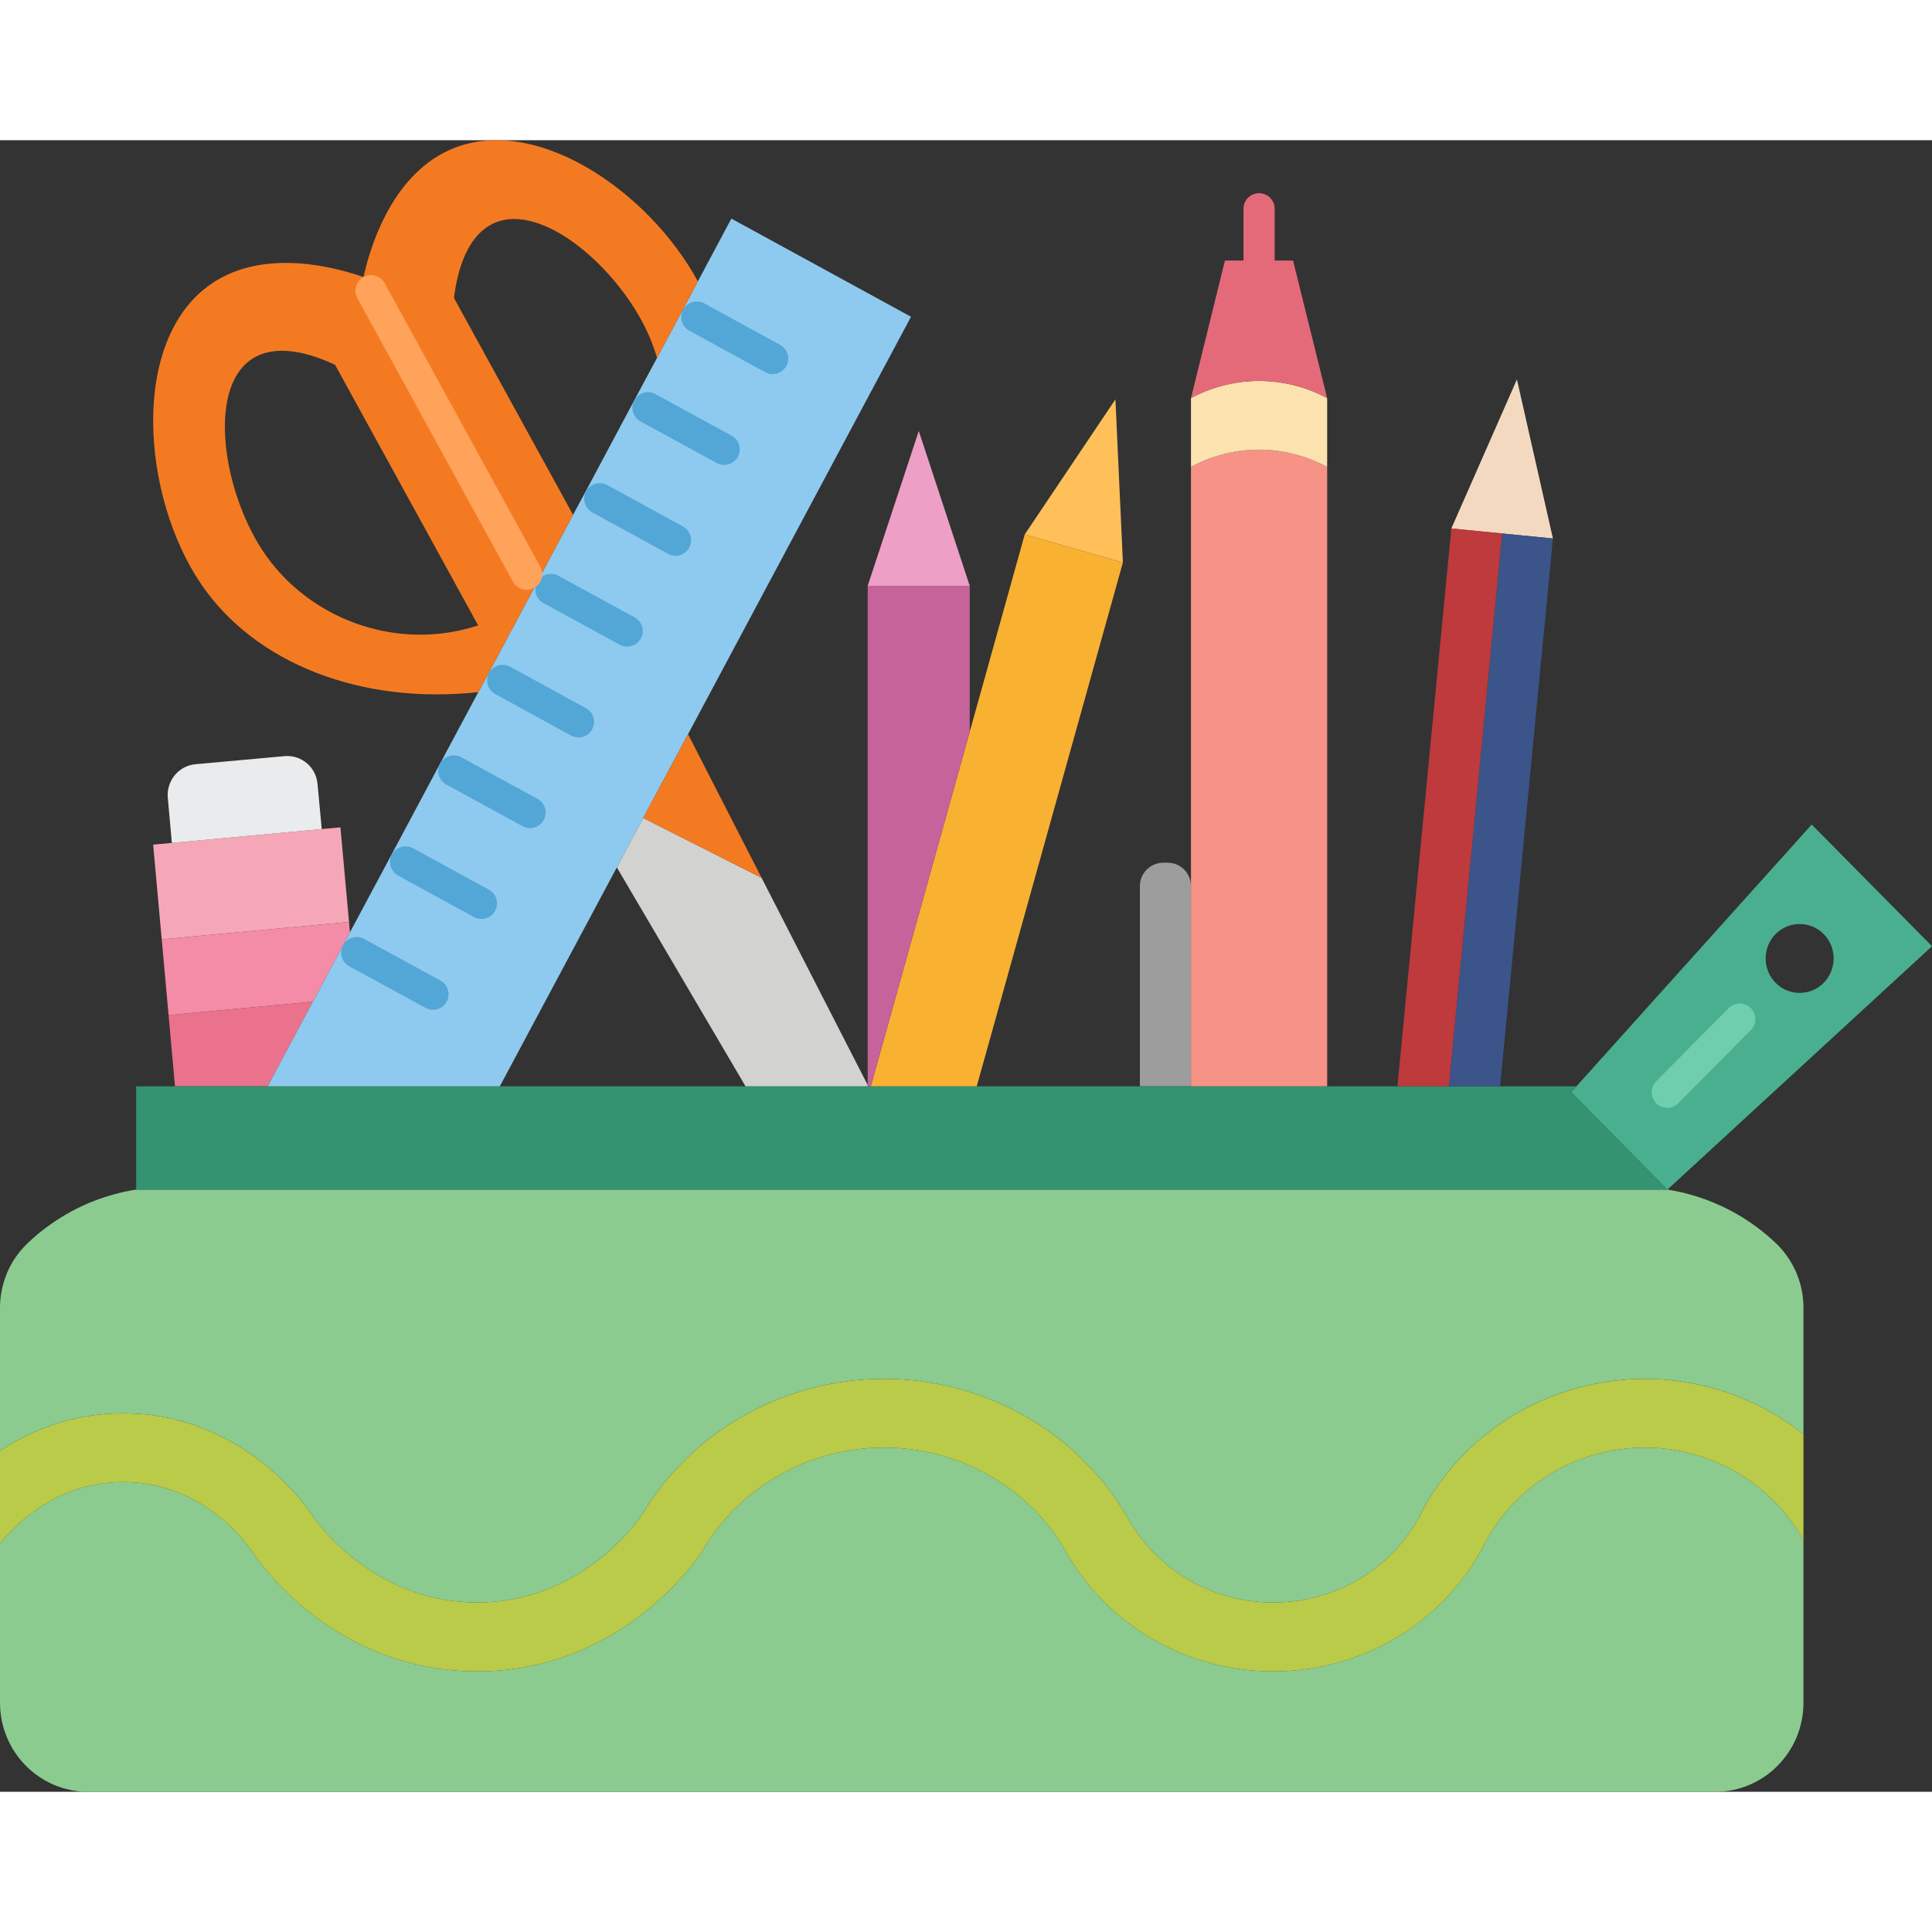
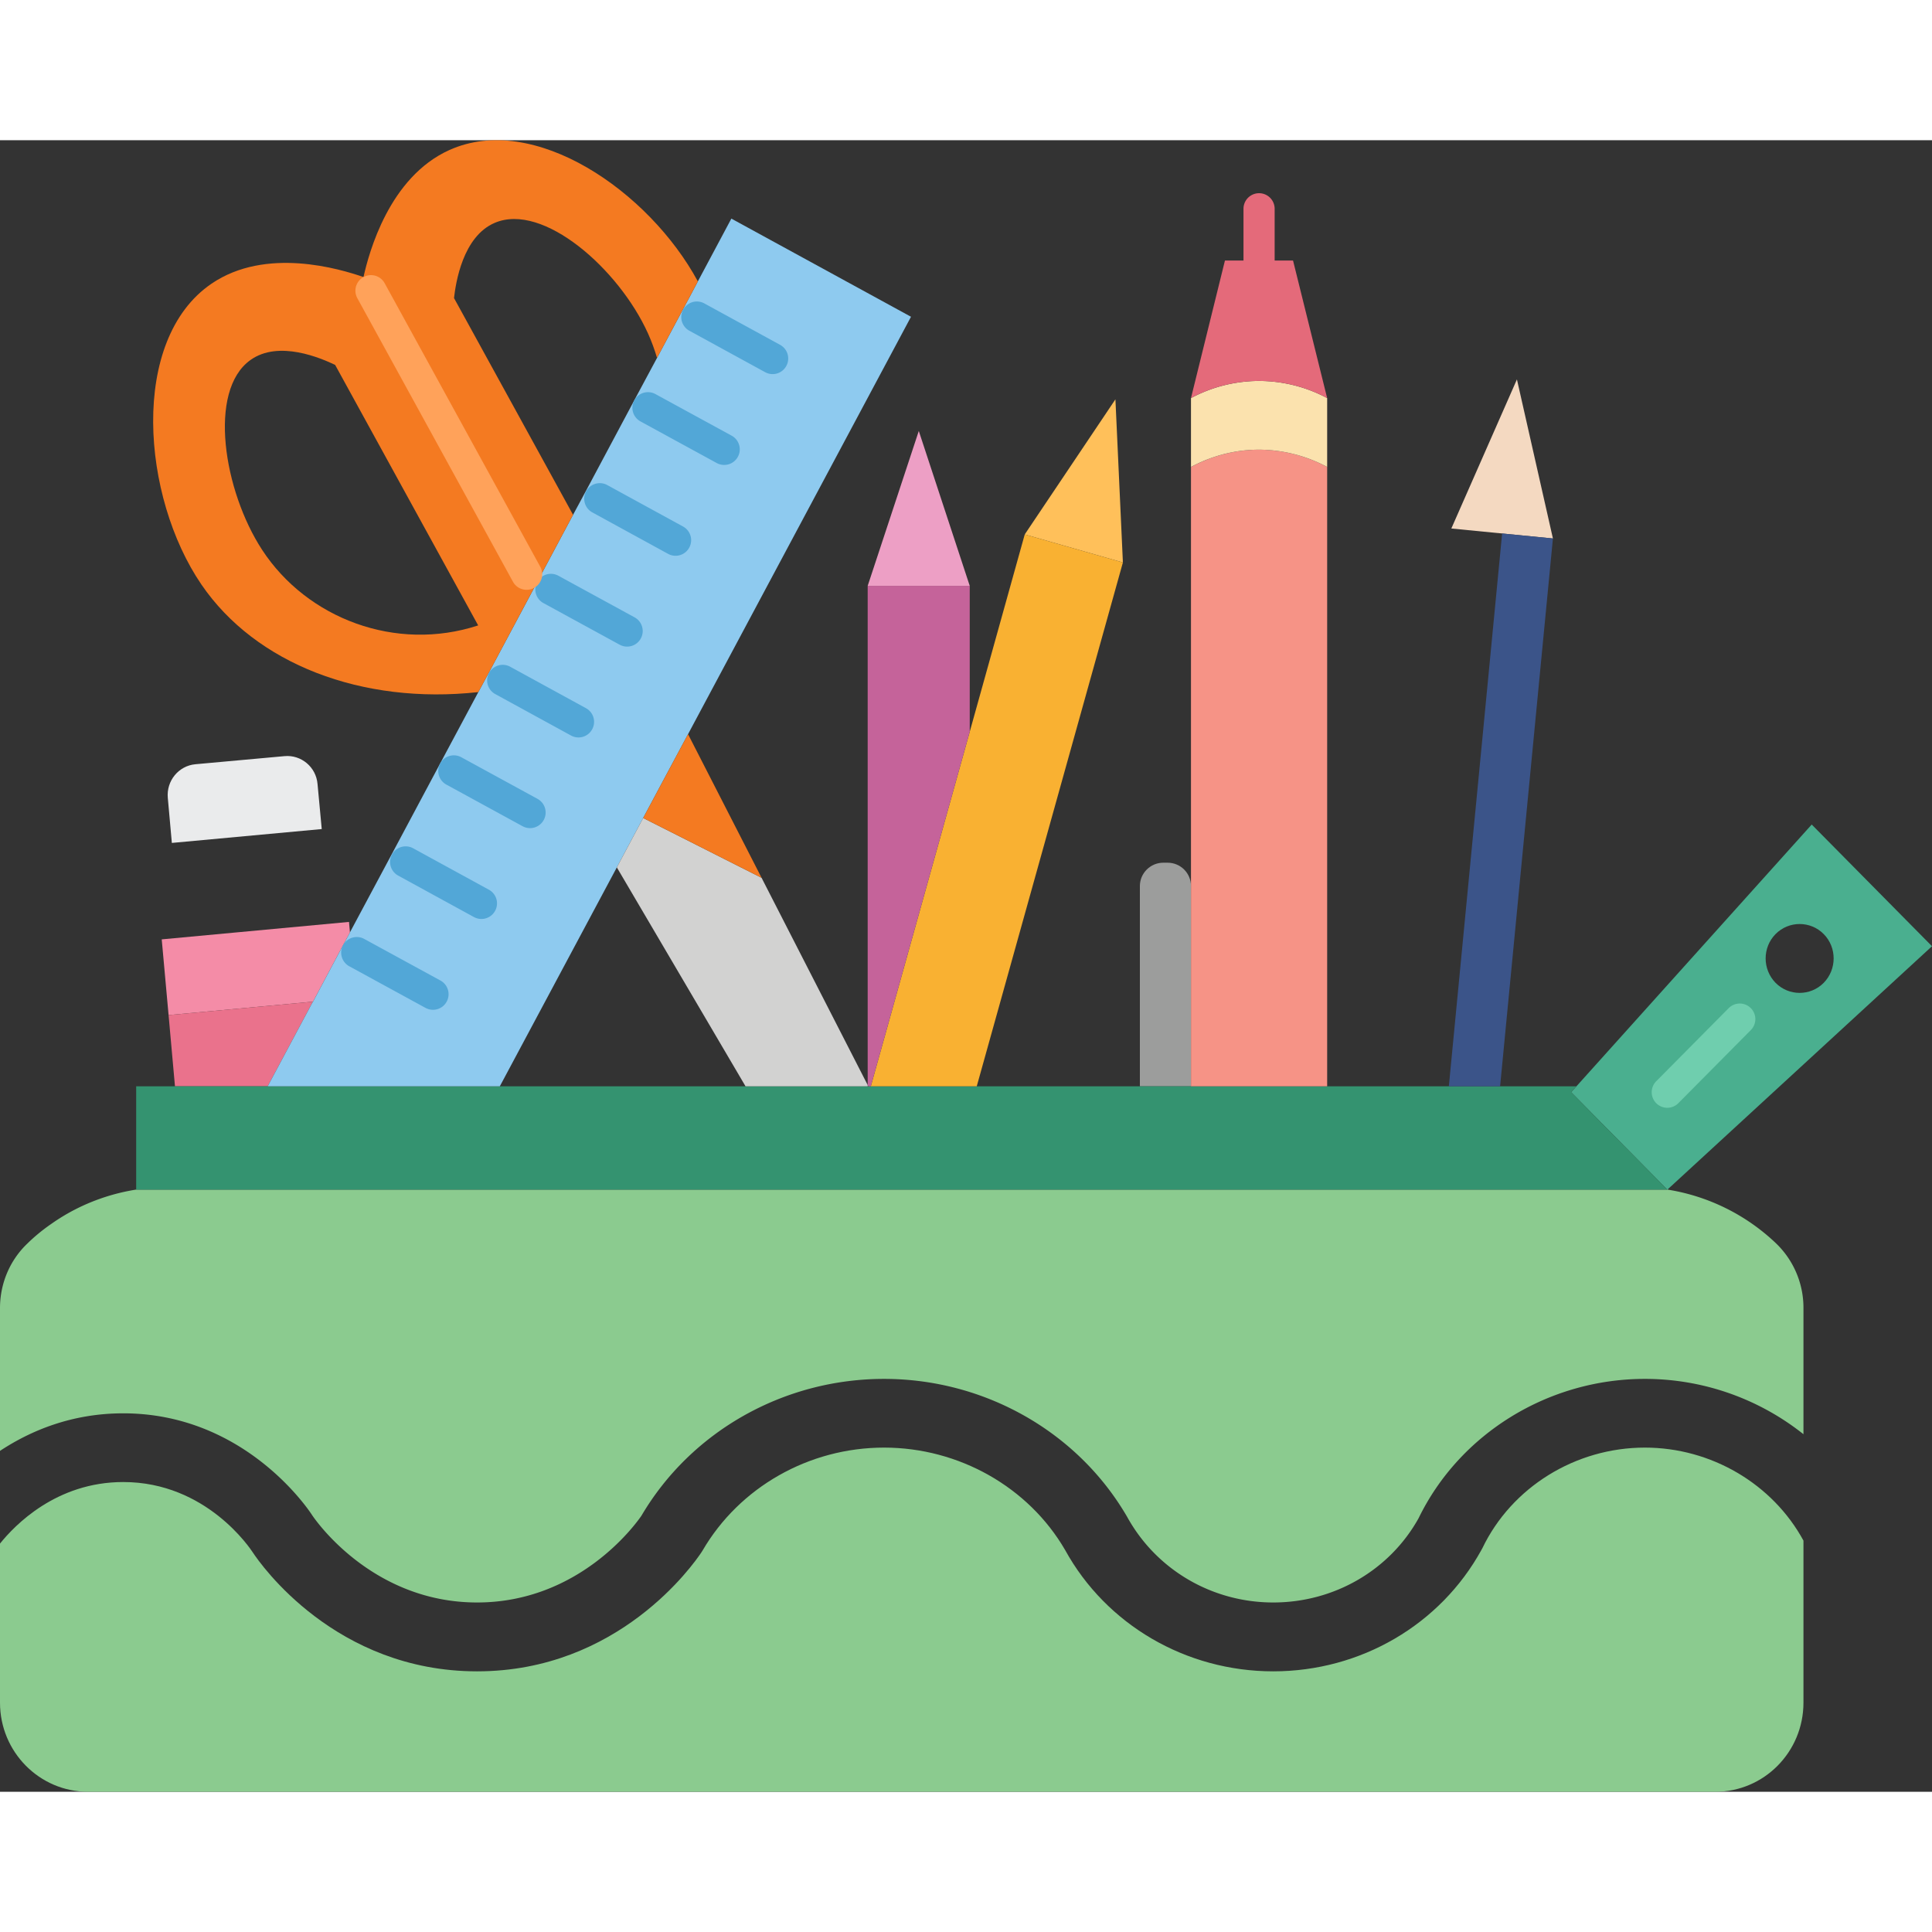
<svg xmlns="http://www.w3.org/2000/svg" version="1.1" width="512" height="512" x="0" y="0" viewBox="0 0 124 106.001" style="enable-background:new 0 0 512 512" xml:space="preserve" class="">
  <rect x="0" y="0" width="124" height="106.001" fill="#333333" stroke="none" />
  <g>
    <path fill="#4aaf8f" d="m116.28 43.921 7.72 7.81-16.98 15.62h-.01l-6.17-6.25.34-.38zm.77 10.16c.85-.87.85-2.27 0-3.13s-2.24-.86-3.09 0-.85 2.26 0 3.13c.85.86 2.24.86 3.09 0z" opacity="1" data-original="#4aaf8f" />
    <path fill="#9c9d9c" d="M76.44 47.871v12.85h-3.28v-12.85c0-.83.68-1.5 1.5-1.5h.28c.83 0 1.5.67 1.5 1.5z" opacity="1" data-original="#9c9d9c" />
-     <path fill="#f6a7b7" d="m21.85 44.101.55 6.07-12.02 1.12-.55-6.08 1.2-.11 9.62-.89z" opacity="1" data-original="#f6a7b7" />
    <path fill="#f48ca7" d="m22.4 50.171.06.67v.01l-.44.81-1.93 3.63h-.01l-9.26.86-.44-4.86z" opacity="1" data-original="#f48ca7" />
    <path fill="#ea728c" d="m20.08 55.291-2.9 5.43h-5.95l-.41-4.57z" opacity="1" data-original="#ea728c" class="" />
    <path fill="#8bcb8f" d="M115.75 89.881v10.4c0 3.16-2.53 5.72-5.66 5.72H5.66c-3.13 0-5.66-2.56-5.66-5.72v-10.21c.95-1.18 3.61-3.95 7.91-3.95 5.35 0 8.17 4.3 8.31 4.51.51.78 5.32 7.64 14.4 7.64s13.88-6.86 14.4-7.64l.07-.11c2.37-4.07 6.83-6.61 11.65-6.61 4.81 0 9.28 2.54 11.62 6.57 2.64 4.8 7.76 7.79 13.36 7.79 5.61 0 10.72-2.99 13.36-7.79l.06-.11c1.88-3.92 5.98-6.46 10.43-6.46 4.26 0 8.2 2.33 10.18 5.97z" opacity="1" data-original="#8bcb8f" />
-     <path fill="#baca49" d="M115.75 83.051v6.83c-1.98-3.64-5.92-5.97-10.18-5.97-4.45 0-8.55 2.54-10.43 6.46l-.06.11c-2.64 4.8-7.75 7.79-13.36 7.79-5.6 0-10.72-2.99-13.36-7.79-2.34-4.03-6.81-6.57-11.62-6.57-4.82 0-9.28 2.54-11.65 6.61l-.07.11c-.52.78-5.32 7.64-14.4 7.64s-13.89-6.86-14.4-7.64c-.14-.21-2.96-4.51-8.31-4.51-4.3 0-6.96 2.77-7.91 3.95v-5.95c1.97-1.3 4.61-2.41 7.91-2.41 7.85 0 11.97 6.29 12.14 6.56.14.2 3.78 5.58 10.57 5.58 6.54 0 10.16-5 10.55-5.57 3.19-5.42 9.14-8.78 15.57-8.78 6.45 0 12.43 3.39 15.6 8.85 1.88 3.41 5.46 5.5 9.38 5.5 3.91 0 7.47-2.07 9.33-5.41 2.64-5.43 8.33-8.94 14.52-8.94 3.77 0 7.36 1.3 10.18 3.55z" opacity="1" data-original="#baca49" />
    <path fill="#8bcb8f" d="M115.75 74.961v8.09a16.352 16.352 0 0 0-10.18-3.55c-6.19 0-11.88 3.51-14.52 8.94-1.86 3.34-5.42 5.41-9.33 5.41-3.92 0-7.5-2.09-9.38-5.5-3.17-5.46-9.15-8.85-15.6-8.85-6.43 0-12.38 3.36-15.57 8.78-.39.57-4.01 5.57-10.55 5.57-6.79 0-10.43-5.38-10.57-5.58-.17-.27-4.29-6.56-12.14-6.56-3.3 0-5.94 1.11-7.91 2.41v-9.16c0-1.58.63-3.08 1.77-4.16.43-.42.93-.84 1.51-1.24 2.15-1.52 4.26-2.02 5.46-2.21H107.02a13.062 13.062 0 0 1 6.97 3.45 5.736 5.736 0 0 1 1.76 4.16z" opacity="1" data-original="#8bcb8f" />
-     <path fill="#349370" d="m100.84 61.101 6.17 6.25H8.74v-6.63H101.18z" opacity="1" data-original="#349370" />
+     <path fill="#349370" d="m100.84 61.101 6.17 6.25H8.74v-6.63H101.18" opacity="1" data-original="#349370" />
    <path fill="#f4d9c1" d="m97.36 15.351 2.31 10.21-3.26-.32-3.26-.32z" opacity="1" data-original="#f4d9c1" />
    <path fill="#3b5489" d="m99.67 25.561-3.39 35.16h-3.29l3.42-35.48z" opacity="1" data-original="#3b5489" />
-     <path fill="#be3a3c" d="m96.41 25.241-3.42 35.48h-3.3l3.46-35.8z" opacity="1" data-original="#be3a3c" />
    <path fill="#f69386" d="M85.18 20.971v39.75h-8.74v-39.75c.73-.39 2.28-1.11 4.37-1.11.82 0 2.52.12 4.37 1.11z" opacity="1" data-original="#f69386" class="" />
    <path fill="#fbe2ae" d="M85.18 16.551v4.42a9.333 9.333 0 0 0-4.37-1.11c-2.09 0-3.64.72-4.37 1.11v-4.42a9.28 9.28 0 0 1 4.37-1.1c.82 0 2.52.11 4.37 1.1z" opacity="1" data-original="#fbe2ae" />
    <path fill="#e46a7a" d="m82.99 7.721 2.19 8.83a9.29 9.29 0 0 0-4.37-1.1c-2.09 0-3.64.71-4.37 1.1l2.18-8.83h2.19z" opacity="1" data-original="#e46a7a" />
    <path fill="#ffc05a" d="m71.59 16.631.48 10.47-6.3-1.8z" opacity="1" data-original="#ffc05a" />
    <path fill="#f9b132" d="m72.07 27.101-9.38 33.62h-6.8l6.36-22.79 3.52-12.63z" opacity="1" data-original="#f9b132" />
    <path fill="#c5639a" d="m62.25 37.931-6.36 22.79h-.16l-.04-.08v-32.04h6.55v9.33z" opacity="1" data-original="#c5639a" />
    <path fill="#ed9fc5" d="m58.97 18.661 3.27 9.94h-6.55z" opacity="1" data-original="#ed9fc5" />
    <path fill="#8ecaef" d="m25.14 45.831 3.11-5.83 2.45-4.58.67-1.24 2.91-5.45.2-.38 2.3-4.31.82-1.52 3.11-5.83 1.46-2.72 1.66-3.11.59-1.1.37-.7 2.15-4.03 11.53 6.3-14.31 26.79-2.88 5.38-1.69 3.17-7.51 14.05h-14.9l2.9-5.43h.01l1.93-3.63.44-.81v-.01z" opacity="1" data-original="#8ecaef" class="" />
    <path fill="#d2d2d1" d="M55.69 60.641v.08h-7.84l-8.26-14.05 1.69-3.17 7.6 3.84z" opacity="1" data-original="#d2d2d1" class="" />
    <g fill="#f47a21">
      <path d="m44.16 38.121 4.72 9.22-7.6-3.84zM44.79 9.061l-.37.7-.59 1.1-1.66 3.11c-.16-.54-.35-1.06-.58-1.57-1.87-4.14-6.73-8.42-9.83-7.1-2.06.87-2.51 3.86-2.62 4.83l7.64 13.91-2.3 4.31-.2.38-10.95-19.95c.35-1.57 1.65-6.41 5.51-8.15 5.43-2.45 12.81 2.63 15.95 8.43zM23.33 8.781l10.95 19.95-2.91 5.45-.67 1.24c-7.48.82-14.29-1.81-17.77-6.9-3.85-5.63-4.63-15.71.64-19.31 3.5-2.39 8.25-.95 9.76-.43zm7.36 22.36-9.18-16.72c-.88-.42-3.62-1.62-5.44-.31-2.75 1.97-1.72 8.4.76 12.19 2.88 4.4 8.58 6.57 13.86 4.84z" fill="#f47a21" opacity="1" data-original="#f47a21" />
    </g>
    <path fill="#eaebec" d="m20.38 41.321.27 2.89-9.62.89-.26-2.89c-.1-1.09.69-2.06 1.77-2.16l5.72-.52c1.07-.1 2.03.7 2.12 1.79z" opacity="1" data-original="#eaebec" />
    <path fill="#6fceae" d="M107.01 62.101a1 1 0 0 1-.71-1.704l4.64-4.68a1 1 0 1 1 1.42 1.408l-4.64 4.68a.999.999 0 0 1-.71.296z" opacity="1" data-original="#6fceae" />
    <g fill="#52a7d7">
      <path d="m50.07 13.134-4.883-2.67a1 1 0 0 0-.96 1.754l4.882 2.67a.997.997 0 0 0 1.357-.398.998.998 0 0 0-.396-1.356zM46.959 18.963l-4.892-2.67a1 1 0 1 0-.958 1.756l4.892 2.67a1 1 0 1 0 .958-1.756zM43.84 24.794l-4.883-2.671a1 1 0 0 0-.96 1.754l4.882 2.671a.997.997 0 0 0 1.357-.398.998.998 0 0 0-.396-1.356zM40.729 30.623l-4.892-2.671a1 1 0 1 0-.958 1.756l4.892 2.671a1 1 0 1 0 .958-1.756zM37.61 36.454l-4.883-2.671a1 1 0 0 0-.96 1.754l4.882 2.671a.997.997 0 0 0 1.357-.398.998.998 0 0 0-.396-1.356zM34.499 42.273l-4.892-2.671a1 1 0 1 0-.958 1.756l4.892 2.671a1 1 0 1 0 .958-1.756zM31.38 48.105l-4.883-2.671a1 1 0 0 0-.96 1.754l4.882 2.671a.997.997 0 0 0 1.357-.398.998.998 0 0 0-.396-1.356zM28.269 53.933l-4.892-2.67a1 1 0 1 0-.958 1.756l4.892 2.67a1 1 0 1 0 .958-1.756z" fill="#52a7d7" opacity="1" data-original="#52a7d7" />
    </g>
    <path fill="#e46a7a" d="M80.81 8.721a1 1 0 0 1-1-1v-3.32a1 1 0 1 1 2 0V7.72a1 1 0 0 1-1 1.001z" opacity="1" data-original="#e46a7a" />
    <path fill="#ffa25a" d="M24.688 9.177a1 1 0 0 0-1.753.963l9.987 18.197a1 1 0 0 0 1.753-.963z" opacity="1" data-original="#ffa25a" />
  </g>
</svg>